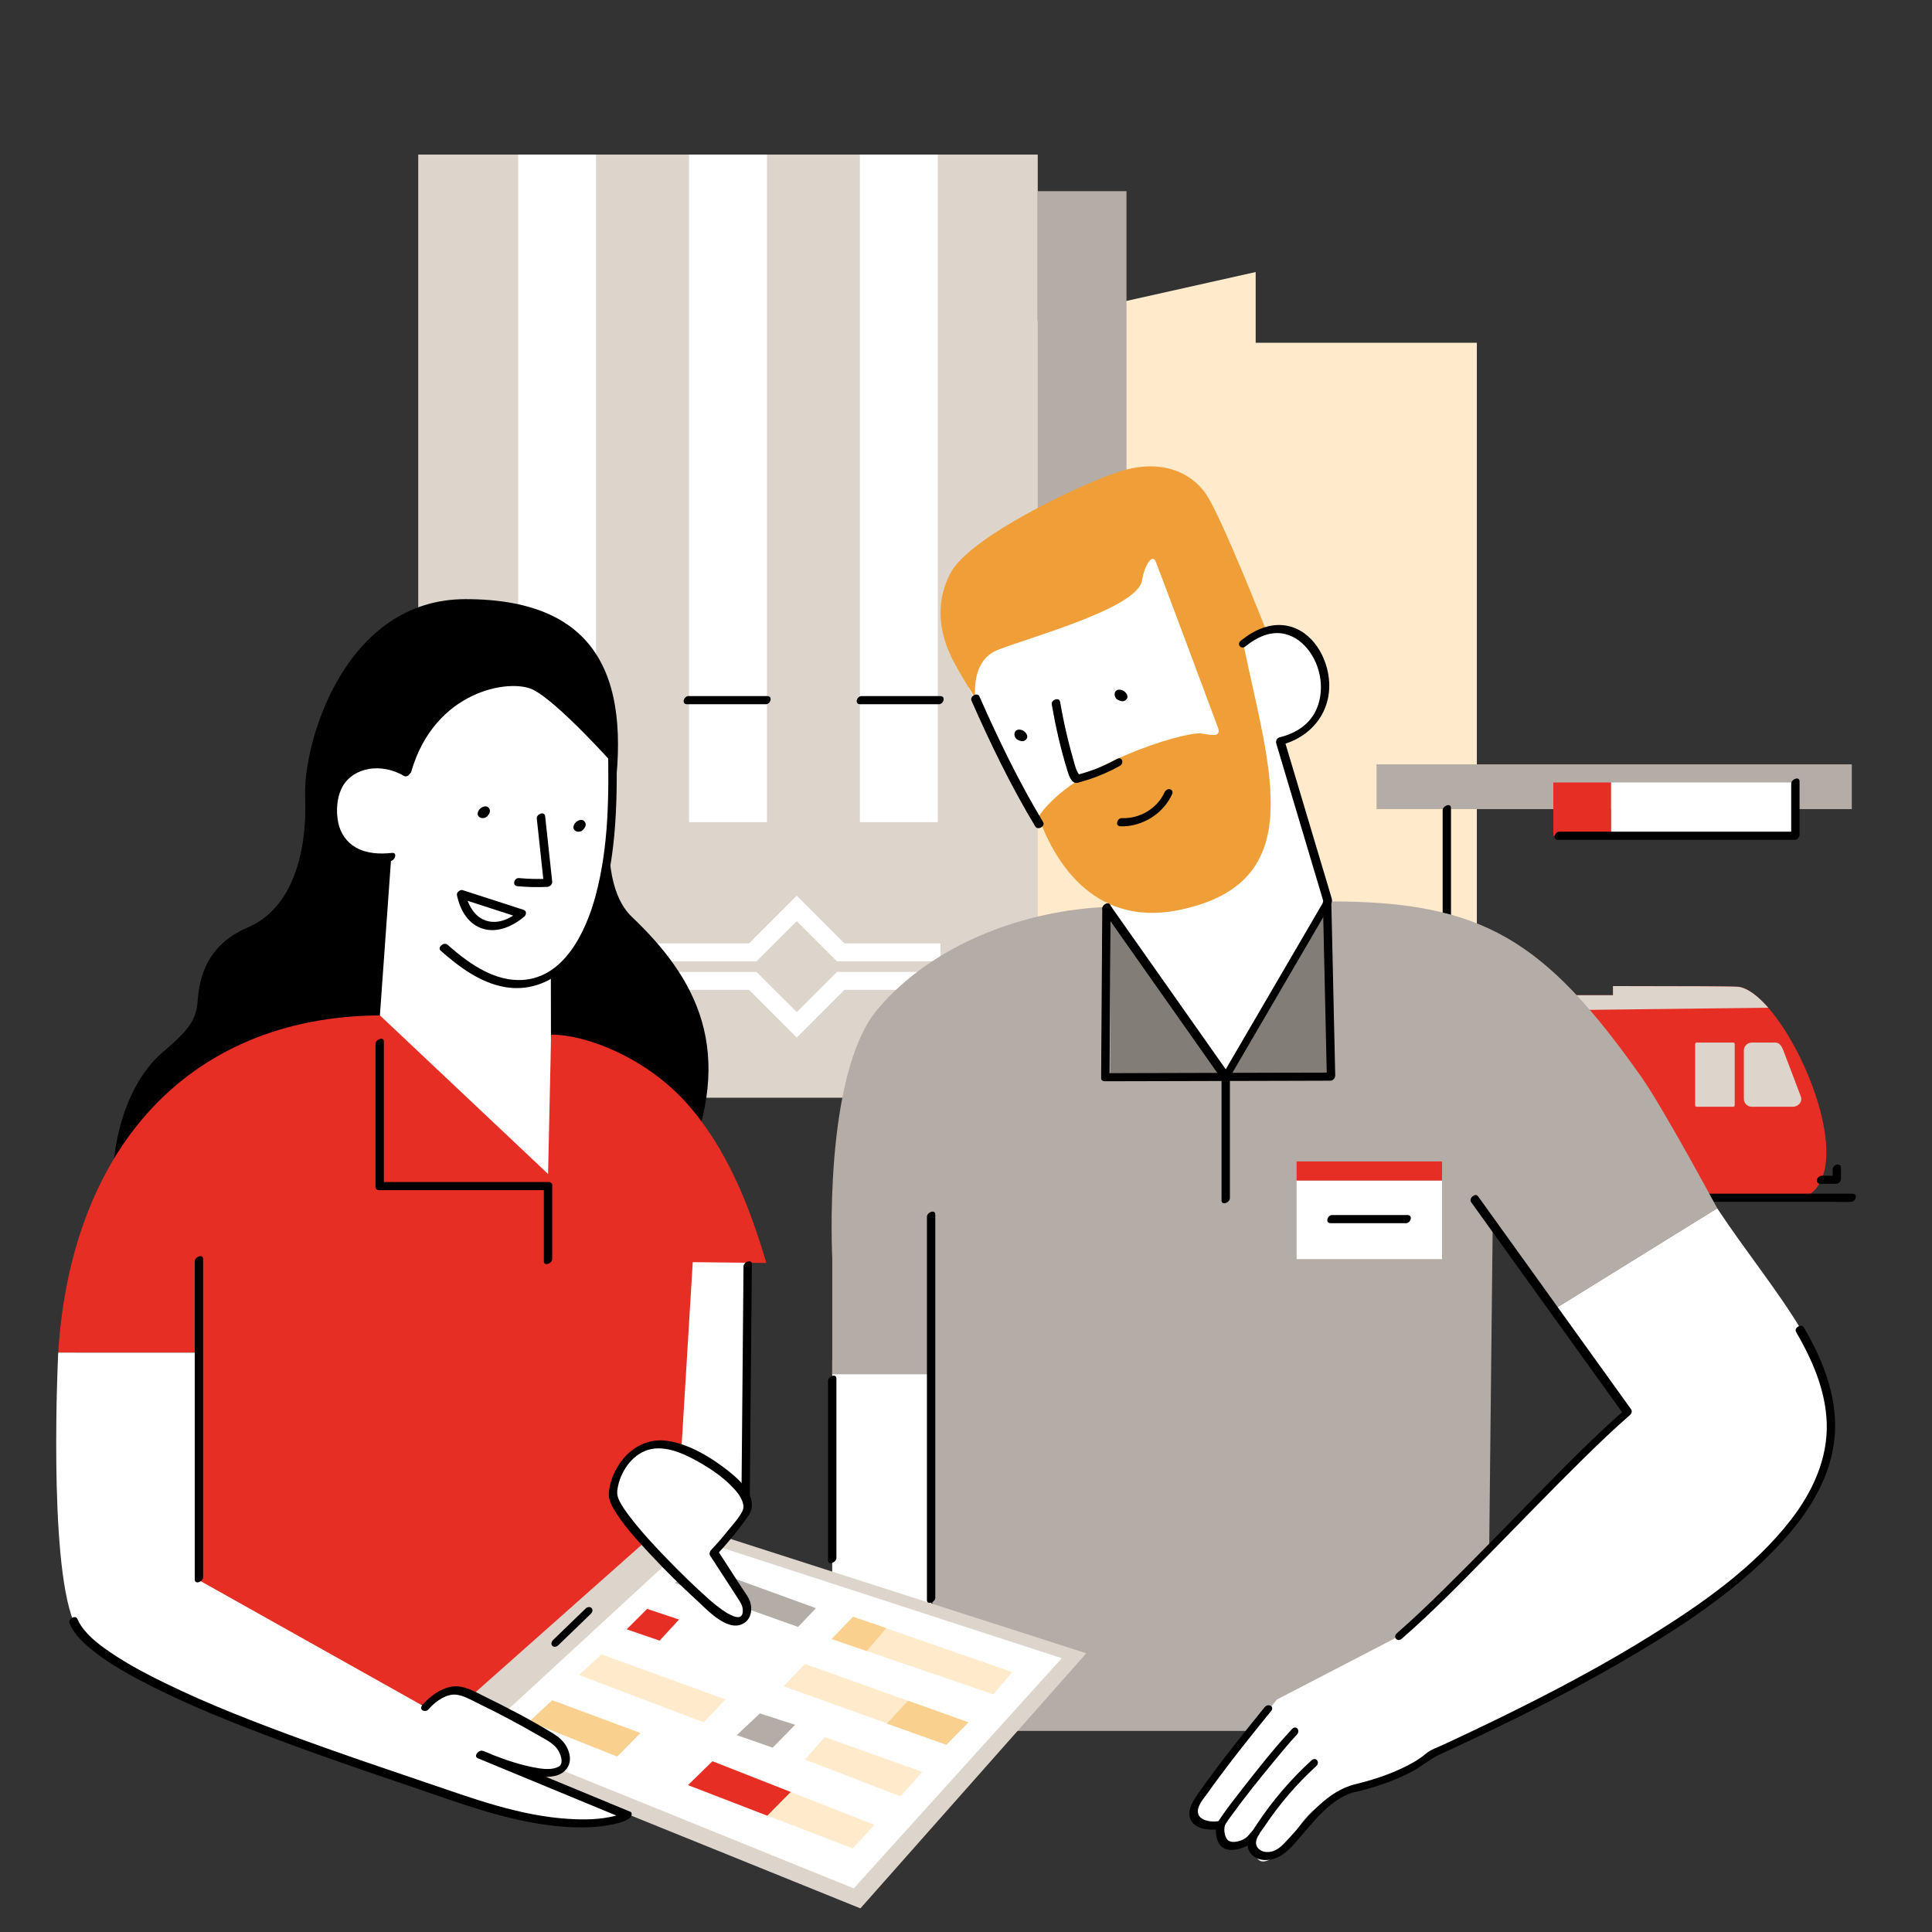
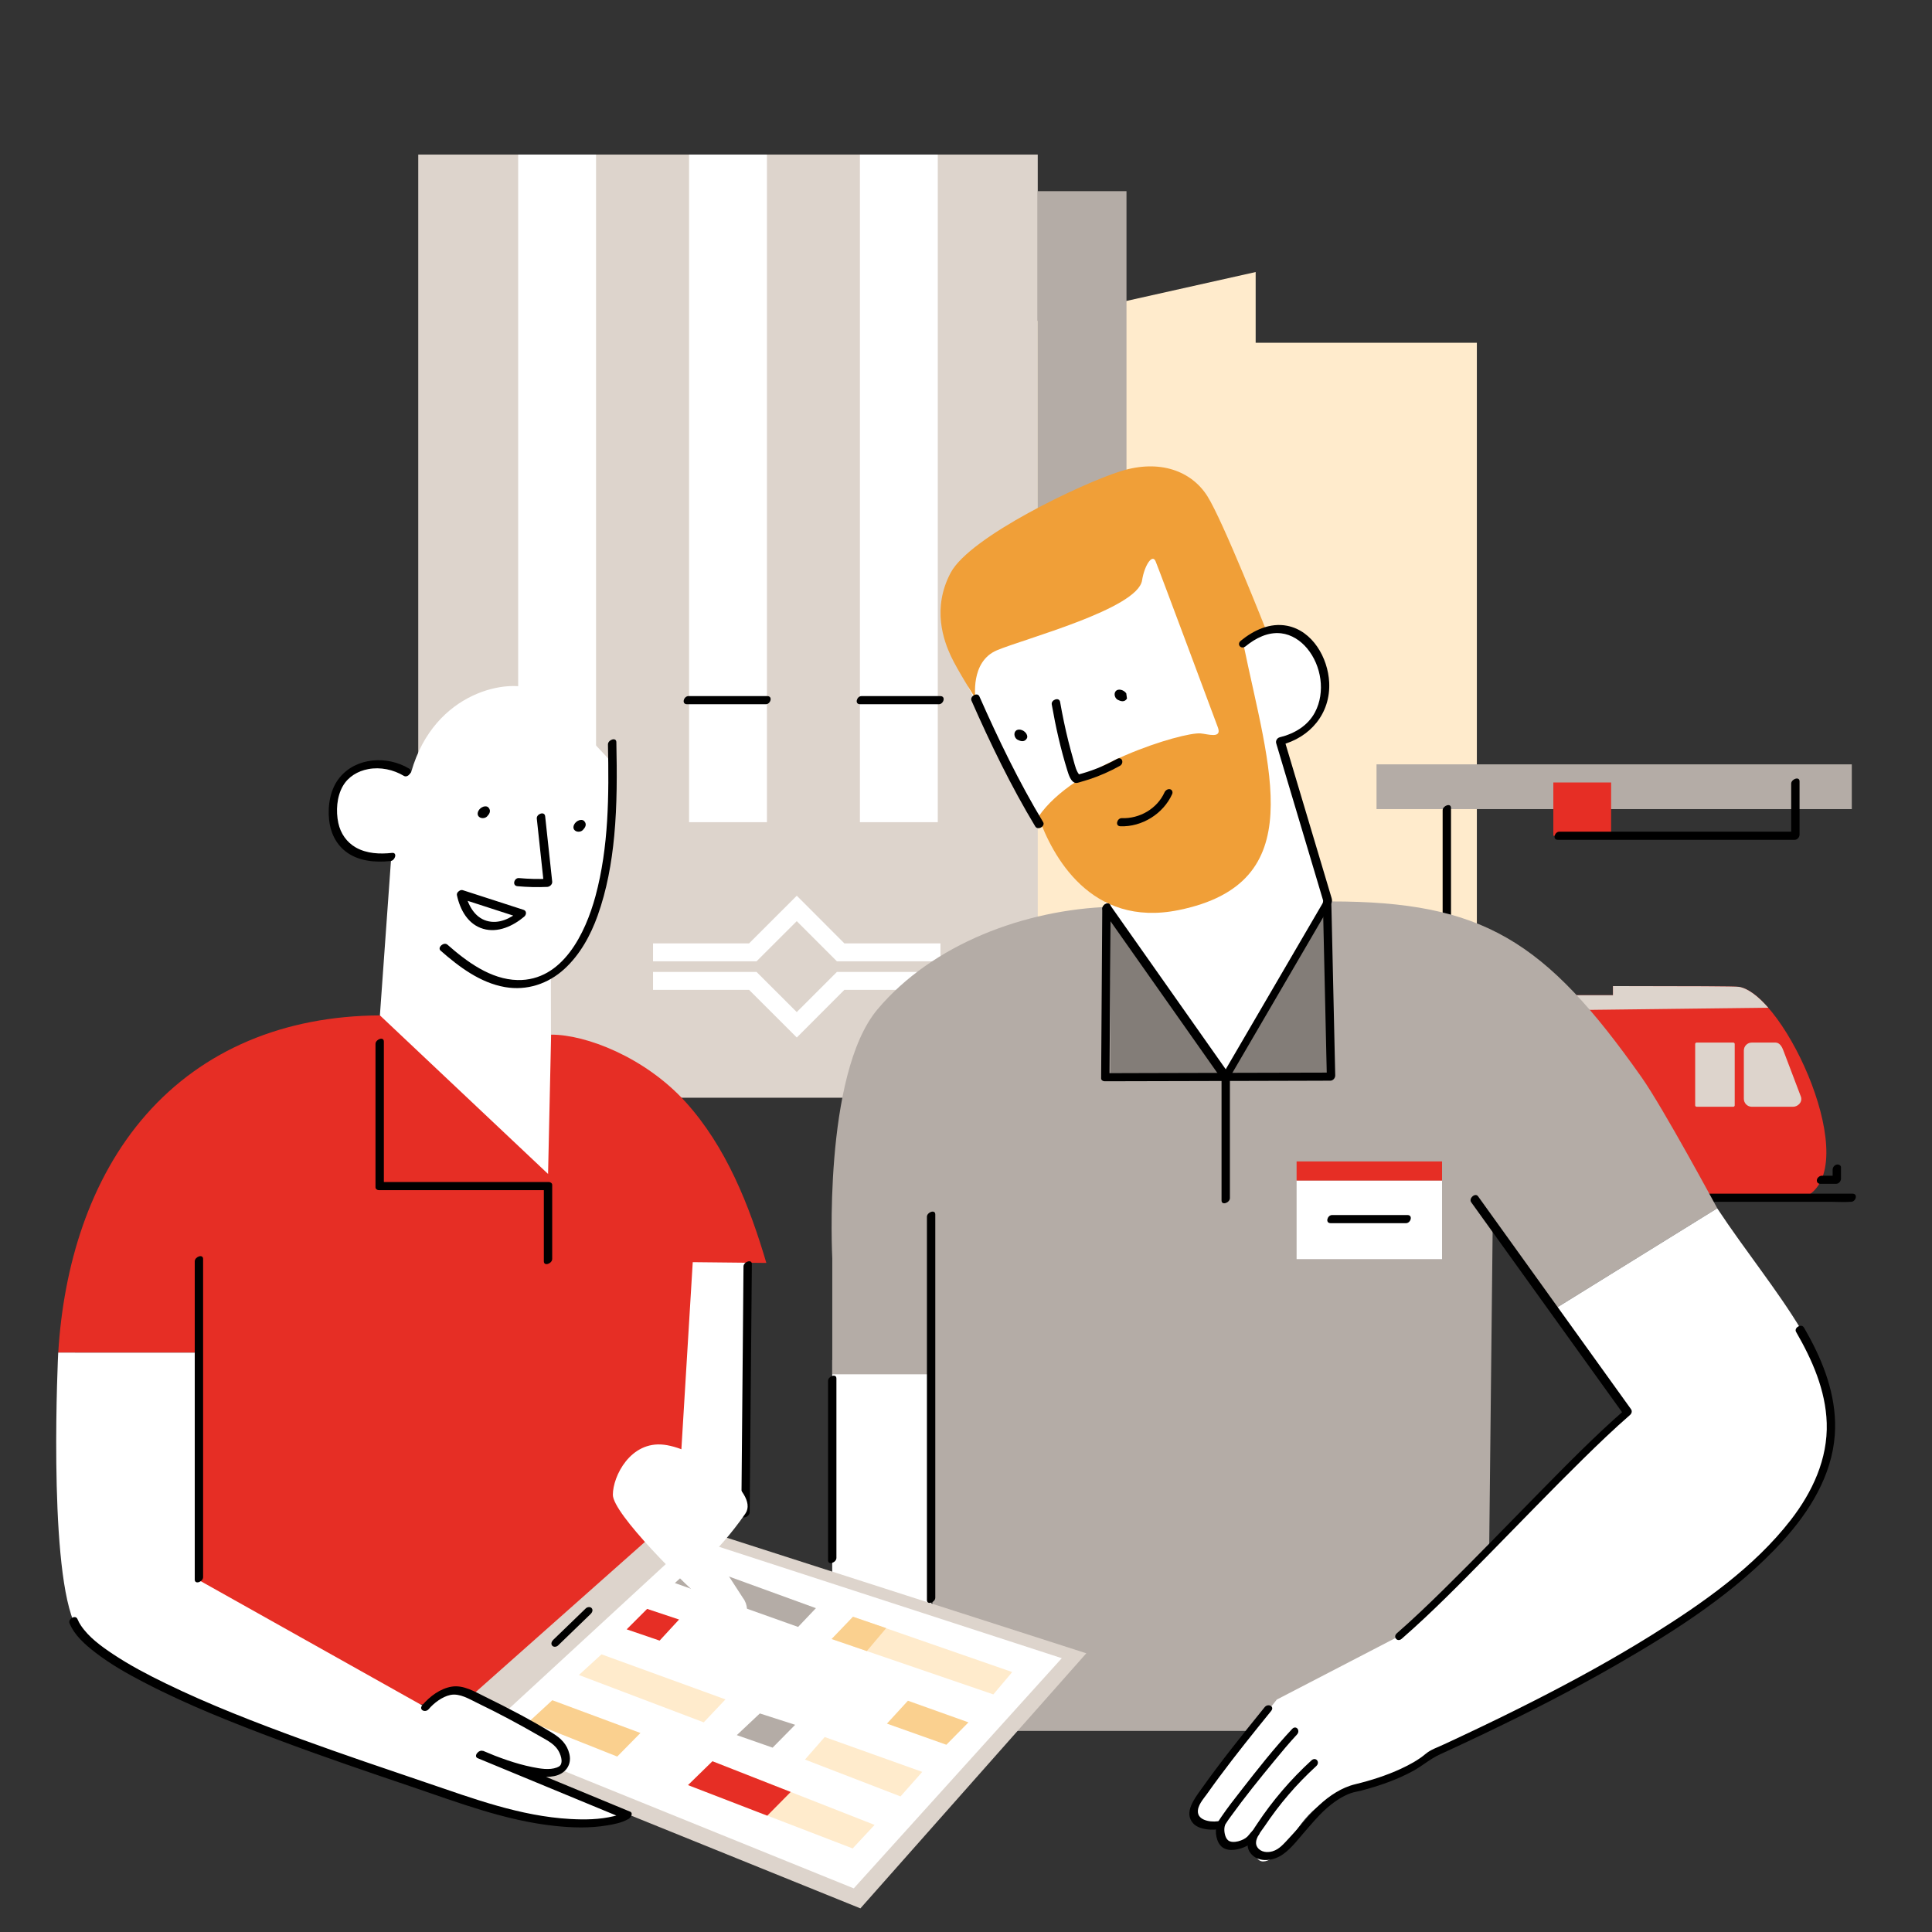
<svg xmlns="http://www.w3.org/2000/svg" version="1.1" x="0px" y="0px" viewBox="0 0 425.2 425.2" style="enable-background:new 0 0 425.2 425.2;" xml:space="preserve">
  <rect x="0" y="0" width="425.2" height="425.2" fill="#333333" stroke="none" />
  <style type="text/css">
	.st0{fill:#FFEBCC;}
	.st1{fill:#DDD4CC;}
	.st2{fill:#FFFFFF;}
	.st3{fill:#B4ACA6;}
	.st4{fill:#E62E25;}
	.st5{fill:#837D78;}
	.st6{fill:#F09F38;}
	.st7{fill:#FAD08F;}
</style>
  <g id="BKG_SZU">
    <g>
      <g>
        <polygon class="st0" points="227.67,215.75 325.03,215.75 325.03,75.44 276.35,75.44 276.35,59.87 227.67,70.76    " />
        <rect x="92.05" y="34.02" class="st1" width="136.34" height="207.57" />
        <g>
          <rect x="114.04" y="34.02" class="st2" width="17.14" height="146.93" />
          <rect x="151.65" y="34.02" class="st2" width="17.14" height="146.93" />
          <rect x="189.25" y="34.02" class="st2" width="17.14" height="146.93" />
        </g>
        <rect x="228.38" y="42.07" class="st3" width="19.54" height="90.82" />
      </g>
      <g>
        <g>
          <polygon class="st2" points="143.72,207.62 143.72,211.57 166.5,211.57 175.35,202.73 184.19,211.57 206.98,211.57       206.98,207.62 185.83,207.62 175.36,197.13 164.86,207.62 143.72,207.62     " />
          <polygon class="st2" points="143.72,217.85 143.72,213.9 166.5,213.9 175.35,222.74 184.19,213.9 206.98,213.9 206.98,217.85       185.83,217.85 175.36,228.34 164.86,217.85 143.72,217.85     " />
        </g>
      </g>
    </g>
    <path d="M151.2,154.99c5.07,0,10.14,0,15.2,0c0.72,0,1.43,0,2.15,0c1.05,0,1.58-1.79,0.32-1.79c-5.07,0-10.14,0-15.2,0   c-0.72,0-1.43,0-2.15,0C150.47,153.2,149.93,154.99,151.2,154.99L151.2,154.99z" />
    <path d="M189.28,154.99c5.07,0,10.14,0,15.2,0c0.72,0,1.43,0,2.15,0c1.05,0,1.58-1.79,0.32-1.79c-5.07,0-10.14,0-15.2,0   c-0.72,0-1.43,0-2.15,0C188.55,153.2,188.02,154.99,189.28,154.99L189.28,154.99z" />
  </g>
  <g id="BKG_Sbanh">
    <g>
      <g>
        <path class="st4" d="M382.69,217.19c-0.72-0.12-10.37-0.16-27.7-0.17v2.01h-26.63v-1.99c-57.58,0.08-14.63,0.39-14.63,0.39     l-0.34,46.18l83.87-0.17C410.37,257.23,392.91,218.85,382.69,217.19z" />
        <path class="st1" d="M382.69,217.19c-0.72-0.12-10.37-0.16-27.7-0.17v2.01h-26.63v-1.99c-57.58,0.08-14.63,0.39-14.63,0.39     l-0.04,5.25l75.47-0.9C386.91,219.21,384.67,217.51,382.69,217.19z" />
        <path class="st1" d="M381.78,243.26l0-13.49c0-0.18-0.14-0.32-0.32-0.32l-8.06,0c-0.17,0-0.32,0.14-0.32,0.32l0,13.49     c0,0.18,0.14,0.32,0.32,0.32l8.06,0C381.64,243.58,381.78,243.44,381.78,243.26z" />
        <path class="st1" d="M396.37,241.42l-3.88-10.22c-0.27-0.74-0.78-1.75-1.75-1.75l-5.2,0c-0.96,0-1.75,0.78-1.75,1.75l0,10.63     c0,0.96,0.78,1.75,1.75,1.75l9.08,0C395.59,243.58,396.72,242.67,396.37,241.42z" />
        <rect x="302.95" y="168.22" class="st3" width="104.6" height="9.85" />
        <rect x="341.86" y="172.21" class="st4" width="12.72" height="11.72" />
-         <rect x="354.58" y="172.21" class="st2" width="40.55" height="11.72" />
      </g>
    </g>
    <path d="M407.71,262.71c-3.46,0-6.93,0-10.39,0c-8.32,0-16.63,0-24.95,0c-10.11,0-20.21,0-30.32,0c-8.67,0-17.34,0-26.01,0   c-2.88,0-5.77,0-8.65,0c-1.35,0-2.75-0.1-4.1,0c-0.06,0-0.12,0-0.18,0c-1.05,0-1.58,1.79-0.32,1.79c3.46,0,6.93,0,10.39,0   c8.32,0,16.63,0,24.95,0c10.11,0,20.21,0,30.32,0c8.67,0,17.34,0,26.01,0c2.88,0,5.77,0,8.65,0c1.35,0,2.75,0.1,4.1,0   c0.06,0,0.12,0,0.18,0C408.44,264.5,408.97,262.71,407.71,262.71L407.71,262.71z" />
    <path d="M317.5,178.33c0,6.84,0,13.69,0,20.53c0,10.82,0,21.63,0,32.45c0,2.51,0,5.01,0,7.52c0,1.18,1.84,0.5,1.84-0.52   c0-6.84,0-13.69,0-20.53c0-10.82,0-21.63,0-32.45c0-2.51,0-5.01,0-7.52C319.34,176.63,317.5,177.32,317.5,178.33L317.5,178.33z" />
    <path d="M394.21,172.47c0,3.91,0,7.81,0,11.72c0.36-0.38,0.72-0.77,1.08-1.15c-5.86,0-11.72,0-17.58,0c-9.35,0-18.7,0-28.05,0   c-2.16,0-4.32,0-6.48,0c-1.05,0-1.58,1.79-0.32,1.79c5.86,0,11.72,0,17.58,0c9.35,0,18.7,0,28.05,0c2.16,0,4.32,0,6.48,0   c0.61,0,1.08-0.58,1.08-1.15c0-3.91,0-7.81,0-11.72C396.05,170.78,394.21,171.46,394.21,172.47L394.21,172.47z" />
    <path d="M400.61,260.54c1.01,0,2.02,0,3.04,0c0.15,0,0.29,0,0.44,0c0.61,0,1.08-0.58,1.08-1.15c0-0.82,0-1.65,0-2.47   c0-0.49-0.59-0.73-1-0.6c-0.5,0.16-0.84,0.59-0.84,1.12c0,0.82,0,1.65,0,2.47c0.36-0.38,0.72-0.77,1.08-1.15c-1.01,0-2.02,0-3.04,0   c-0.15,0-0.29,0-0.44,0c-0.48,0-1.01,0.44-1.07,0.93C399.8,260.17,400.11,260.54,400.61,260.54L400.61,260.54z" />
  </g>
  <g id="Fächen">
    <g>
      <g>
        <g>
          <path class="st2" d="M273.62,141.61c15.52-12.84,27.17,16.91,8.14,21.5l10.54,35.29l-22.53,38.62l-26.25-37.26l-4.24-15.46      l-10.56-2.87l-15.66-30.3l8.65-21.01l24.45-9.83l11.24-1.72L273.62,141.61z" />
        </g>
        <rect x="183.16" y="299.32" class="st2" width="21.76" height="60.75" />
        <polygon class="st5" points="244.38,200.99 244.38,237.08 269.76,237.01 292.95,236.95 292.14,200.99 290.77,200.99      269.76,237.01    " />
        <path class="st3" d="M361.27,237.07c-21.22-30.1-34.89-38.68-68.32-38.68c-0.12,12.16,0.12,26.4,0,38.56     c-15.75,0.12-32.81,0.01-48.56,0.13v-37.51c-18.79,0.6-39.16,8.17-51.26,22.56c-12.1,14.39-9.96,54.8-9.96,54.8v25.53h21.76     l0.48,78.48h121.9l1.21-111.49l13.46,18.74l35.96-22.27C377.93,265.93,366.07,243.88,361.27,237.07z" />
        <path class="st6" d="M228.55,179.74c2.97,8.42,11.4,24.53,30.87,20.55c29.19-5.95,19.89-30.95,14.2-58.69l5.2-2.48     c0,0-9.66-24.52-13.12-29.96c-3.47-5.45-10.4-8.17-19.07-5.45c-8.67,2.72-33.18,14.43-37.39,22.32c-4.21,7.89-1.49,15.07,0,18.29     c1.49,3.22,5.45,9.41,5.45,9.41s-1.24-8.1,4.71-10.61c5.94-2.51,30.98-9.12,31.95-15.39c0.5-3.22,2.23-5.94,2.97-4.21     c0.74,1.73,13.74,36.64,13.74,36.64c0.87,2.48-2.26,1.38-3.84,1.25C260.22,161.09,236.22,168.35,228.55,179.74z" />
        <path class="st2" d="M316.12,385.56c0,0-2.1,3.09-21.53,9.55c-7.3,2.43-10.58,10.29-11.38,11.09c-0.79,0.79-4.6,4.85-6.34,2.99     c-1.75-1.86-2-4.21-2-4.21s-4.16,3.51-5.77,0.13c-1.61-3.38-2.08-4.08-4.87-4.54c-2.79-0.46-1.49-3.06-0.12-5     c1.37-1.94,16.89-21.52,16.89-21.52l26.97-13.99l50.24-49.26l-16.24-22.6l35.96-22.27C402.89,303.65,440.91,328.78,316.12,385.56     z" />
      </g>
      <g>
        <rect x="285.36" y="259.82" class="st2" width="32.01" height="17.29" />
        <rect x="285.36" y="255.61" class="st4" width="32.01" height="4.2" />
      </g>
    </g>
    <rect x="143.51" y="267.91" class="st2" width="20.55" height="61.68" />
-     <path d="M139.04,201.76c-5.17-4.92-5.67-15.38-4.37-23.23c4.64-28.02-1.96-46.67-32.23-46.67c-26.58,0-35.78,31.58-35.28,43.51   c0.5,11.93-2.69,24.53-12.6,28.73c-9.91,4.2-10.75,12.43-11.09,16.46c-0.34,4.03-2.02,6.22-7.56,10.92   c-13.32,11.3-15.62,41.33-1.85,57.79l51.12,1.01l-1.59-63.74l2.86-38.02c-0.91,0.26-1.86,0.41-2.86,0.41   c-5.74,0-10.38-4.65-10.38-10.38s4.65-10.38,10.38-10.38c2.17,0,5.08,0.81,6.75,1.95c0.06-0.19,0.08-0.04,0.14-0.23   c6.29-19.76,22.17-17.34,26.79-15.58c4.44,1.68,17.53,13.69,17.53,13.69l-7.55,26.37l-11,26.21l4.34,24.58l3,34.05   c0,0,15.93,3.86,27.19-22.01C162.05,231.31,153.32,215.35,139.04,201.76z" />
    <g>
      <g>
        <path class="st2" d="M83.61,223.46c2.8,8.56,8.99,19.51,15.39,25.85c3.56,3.52,19.26,18.35,24.14,17.24     c3.81-0.87-1.82-27.26-1.87-31.16l-0.04-20.91l0,0.04c4.78-2.97,8-8.68,9.81-14.23c3.84-11.74,4.03-19.95,3.77-32.3     c0,0-12-13.43-17.48-16.19c-5.01-2.52-21.68,0.07-26.83,18.09c-0.09,0.31-0.46,0.4-0.46,0.4c-5.69-3.5-15.47-2.32-16.61,6.2     s3.97,13.12,12.67,12.13L83.61,223.46z" />
      </g>
    </g>
    <path class="st4" d="M168.66,277.95c-3.75-12.72-8.9-25.65-17.81-35.46s-21.95-14.83-29.56-14.78l-0.67,30.66l-37-34.9   c-21.09,0.11-38.89,7.56-51.43,21.8s-18.23,33.48-19.37,52.42h30.85v77.41h102.88l5.91-97.32L168.66,277.95z" />
    <g>
      <polygon class="st1" points="94.36,381.56 189.36,420 239.08,363.86 147.49,334.42   " />
      <polygon class="st2" points="152.64,338.6 233.68,364.94 187.9,415.6 105.38,382.17   " />
      <polygon class="st7" points="116.46,378.88 135.84,386.59 140.95,381.4 121.55,374.19   " />
      <polygon class="st0" points="127.41,368.64 132.38,364.09 159.66,374.01 154.88,379.06   " />
      <polygon class="st3" points="148.53,348.4 153.04,344.28 179.57,353.93 175.65,358.06   " />
      <polygon class="st4" points="137.92,358.59 142.42,354.09 149.45,356.43 145.17,361.07   " />
      <polygon class="st0" points="151.42,392.87 187.66,406.81 192.48,401.63 156.8,387.62   " />
      <polygon class="st4" points="151.42,392.87 168.86,399.6 174.02,394.38 156.8,387.62   " />
      <polygon class="st3" points="162.16,381.87 170.04,384.63 175,379.6 167.23,377.1   " />
      <polygon class="st0" points="177.16,387.25 181.5,382.29 202.97,389.96 198.19,395.36   " />
-       <polygon class="st0" points="172.45,371.11 208.28,383.99 213.14,379.06 177.16,366.21   " />
      <polygon class="st0" points="183.03,360.72 218.62,372.91 222.77,367.99 187.73,355.82   " />
      <polygon class="st7" points="195.2,379.34 208.28,383.99 213.14,379.06 199.82,374.3   " />
      <polygon class="st7" points="183.03,360.72 190.78,363.37 195.04,358.32 187.73,355.82   " />
    </g>
    <g>
      <path class="st2" d="M43.64,297.7v49.99l49.99,28.04c0,0,4.1-4.91,8.21-3.41c4.1,1.49,17.91,8.95,20.52,10.82    c2.61,1.87,4.12,10.48-11.33,5.04l27.04,11.36c0,0-9.75,6.04-38.45-4.19c-17.47-6.23-77.84-24.73-83.44-38.53    s-3.37-59.13-3.37-59.13L43.64,297.7z" />
    </g>
    <path d="M225.82,161.38c-0.62-0.86-1.85-1.07-2.33-0.47s-0.16,1.58,0.47,1.9s1.48,0.6,2.02-0.28   C226.29,162.02,225.82,161.38,225.82,161.38z" />
-     <path d="M247.87,152.59c-0.62-0.86-1.85-1.07-2.33-0.47s-0.16,1.58,0.47,1.9s1.48,0.6,2.02-0.28   C248.34,153.23,247.87,152.59,247.87,152.59z" />
+     <path d="M247.87,152.59c-0.62-0.86-1.85-1.07-2.33-0.47s-0.16,1.58,0.47,1.9s1.48,0.6,2.02-0.28   z" />
    <path d="M106.37,177.54c-0.98,0.34-1.53,1.43-1.1,2.05c0.42,0.61,1.43,0.6,1.92,0.1c0.48-0.5,0.99-1.22,0.31-1.97   C107.11,177.28,106.37,177.54,106.37,177.54z" />
    <path d="M127.45,180.53c-0.98,0.34-1.53,1.43-1.1,2.05c0.42,0.61,1.43,0.6,1.92,0.1c0.48-0.5,0.99-1.22,0.31-1.97   C128.18,180.27,127.45,180.53,127.45,180.53z" />
  </g>
  <g id="Kontur">
    <path d="M242.59,200c-0.07,10.92-0.15,21.83-0.22,32.75c-0.01,1.53-0.02,3.05-0.03,4.58c0,0.4,0.41,0.64,0.76,0.64   c5.58-0.01,11.17-0.03,16.75-0.04c8.91-0.02,17.83-0.05,26.74-0.07c2.06-0.01,4.13-0.01,6.19-0.02c0.6,0,1.09-0.58,1.08-1.15   c-0.25-11.26-0.51-22.52-0.76-33.79c-0.04-1.59-0.07-3.18-0.11-4.77c-0.03-1.18-1.86-0.5-1.84,0.52   c0.25,11.26,0.51,22.52,0.76,33.79c0.04,1.59,0.07,3.18,0.11,4.77c0.36-0.38,0.72-0.77,1.08-1.15c-5.58,0.01-11.17,0.03-16.75,0.04   c-8.91,0.02-17.83,0.05-26.74,0.07c-2.06,0.01-4.13,0.01-6.19,0.02c0.25,0.21,0.51,0.43,0.76,0.64   c0.07-10.92,0.15-21.83,0.22-32.75c0.01-1.53,0.02-3.05,0.03-4.58C244.43,198.31,242.59,198.99,242.59,200L242.59,200z" />
    <path d="M231.47,155.02c0.86,4.93,1.97,9.86,3.46,14.64c0.25,0.8,0.67,2.14,1.49,2.56c0.46,0.24,1.09-0.04,1.55-0.17   c0.59-0.16,1.18-0.34,1.76-0.53c2.33-0.77,4.58-1.77,6.72-2.96c1.03-0.57,0.52-2.16-0.62-1.53c-2.81,1.56-5.78,2.75-8.9,3.53   c0.28,0.07,0.56,0.14,0.83,0.2c-0.92-0.92-1.17-2.3-1.52-3.51c-0.39-1.37-0.76-2.74-1.11-4.12c-0.71-2.86-1.31-5.74-1.82-8.64   C233.11,153.33,231.3,154.01,231.47,155.02L231.47,155.02z" />
    <path d="M246.58,181.85c4.75,0.18,9.44-2.75,11.39-7.08c0.19-0.42,0.02-0.96-0.46-1.07c-0.5-0.12-1.02,0.24-1.22,0.68   c-1.62,3.6-5.49,5.83-9.39,5.68C245.85,180.02,245.32,181.8,246.58,181.85L246.58,181.85z" />
    <path d="M242.75,200.4c2.96,4.2,5.92,8.41,8.88,12.61c4.7,6.67,9.4,13.34,14.09,20.01c1.09,1.55,2.18,3.1,3.27,4.65   c0.34,0.49,1.22,0.18,1.47-0.24c6.05-10.37,12.1-20.74,18.15-31.11c1.23-2.11,2.46-4.23,3.7-6.34c0.22-0.38,0.47-0.75,0.67-1.14   c0.29-0.56,0.17-0.9,0.01-1.44c-1.76-5.9-3.53-11.81-5.29-17.71c-1.7-5.68-3.39-11.36-5.09-17.04c-0.26,0.44-0.53,0.89-0.79,1.33   c6.53-1.63,11.05-6.96,10.71-13.81c-0.27-5.36-3.62-11.35-9.26-12.45c-3.76-0.73-7.34,0.97-10.2,3.3c-0.98,0.8,0.09,2.01,1.06,1.22   c2.19-1.79,4.92-3.2,7.83-2.86c2.29,0.27,4.28,1.59,5.73,3.34c3.13,3.77,4.04,9.61,1.73,14.01c-1.58,3.01-4.55,4.74-7.76,5.53   c-0.58,0.14-0.96,0.76-0.79,1.33c3.07,10.28,6.14,20.57,9.21,30.85c0.44,1.48,0.88,2.96,1.32,4.43c0.05-0.3,0.1-0.59,0.16-0.89   c-2.54,4.35-5.08,8.71-7.62,13.06c-4.05,6.93-8.09,13.87-12.14,20.8c-0.93,1.59-1.85,3.17-2.78,4.76c0.49-0.08,0.98-0.16,1.47-0.24   c-2.96-4.2-5.92-8.41-8.88-12.61c-4.7-6.67-9.4-13.34-14.09-20.01c-1.09-1.55-2.18-3.1-3.27-4.65   C243.65,198.23,242.14,199.53,242.75,200.4L242.75,200.4z" />
    <path d="M213.81,154.21c4.16,9.44,8.7,18.83,14.03,27.67c0.58,0.96,2.27-0.06,1.74-0.94c-5.33-8.84-9.86-18.23-14.03-27.67   C215.09,152.24,213.39,153.26,213.81,154.21L213.81,154.21z" />
    <path d="M268.84,237.27c0,7.84,0,15.69,0,23.53c0,1.13,0,2.27,0,3.4c0,1.18,1.84,0.5,1.84-0.52c0-7.84,0-15.69,0-23.53   c0-1.13,0-2.27,0-3.4C270.68,235.57,268.84,236.25,268.84,237.27L268.84,237.27z" />
    <path d="M204,267.79c0,9.52,0,19.03,0,28.55c0,15.15,0,30.3,0,45.45c0,3.45,0,6.91,0,10.36c0,1.18,1.84,0.5,1.84-0.52   c0-9.52,0-19.03,0-28.55c0-15.15,0-30.3,0-45.45c0-3.45,0-6.91,0-10.36C205.84,266.1,204,266.78,204,267.79L204,267.79z" />
    <path d="M182.24,303.9c0,11.54,0,23.08,0,34.62c0,1.62,0,3.25,0,4.87c0,1.18,1.84,0.5,1.84-0.52c0-11.54,0-23.08,0-34.62   c0-1.62,0-3.25,0-4.87C184.08,302.21,182.24,302.89,182.24,303.9L182.24,303.9z" />
    <path d="M278.33,375.72c-4.78,5.92-9.57,11.84-13.97,18.06c-1.41,1.99-3.95,5.18-1.73,7.55c1.31,1.41,4.45,1.62,6.18,1.08   c1.04-0.33,1.09-2.11-0.16-1.72c-1.49,0.47-4.76,0.19-5-1.76c-0.19-1.52,1.18-2.98,2-4.13c0.88-1.24,1.77-2.48,2.68-3.7   c3.68-4.96,7.55-9.76,11.43-14.55C280.58,375.53,279.07,374.81,278.33,375.72L278.33,375.72z" />
    <path d="M284.37,380.52c-3.98,4.25-7.6,8.87-11.18,13.46c-1.51,1.93-3.03,3.87-4.41,5.9c-0.36,0.53-0.74,1.06-0.95,1.66   c-0.53,1.52-0.17,3.98,1.18,5c1.47,1.11,3.9,0.49,5.4-0.28c0.6-0.31,1.11-0.72,1.54-1.22c0.24-0.28,0.46-0.73,0.77-0.94   c0.97-0.63,0.47-2.24-0.62-1.53c-0.68,0.44-1.02,1.07-1.57,1.63c-0.84,0.86-3.2,1.64-4.22,0.84c-0.76-0.6-0.98-2.16-0.79-3.03   c0.09-0.41,0.11-0.4,0.23-0.6c0.35-0.59,0.76-1.14,1.16-1.69c3.02-4.19,6.28-8.22,9.56-12.2c1.62-1.96,3.24-3.93,4.97-5.78   C286.27,380.84,285.23,379.59,284.37,380.52L284.37,380.52z" />
    <path d="M288.63,387.43c-4.54,4.16-8.58,8.86-11.97,13.99c-1.21,1.83-3.09,4.3-1.43,6.44c1.53,1.96,4.31,1.79,6.32,0.73   c2.24-1.19,4.01-3.66,5.66-5.54c1.44-1.64,2.83-3.33,4.45-4.8c1.62-1.47,3.64-2.94,5.73-3.64c0.71-0.24,1.49-0.34,2.21-0.53   c3.91-1.03,7.81-2.37,11.37-4.31c2.06-1.12,3.79-2.68,5.92-3.65c3.05-1.4,6.1-2.82,9.13-4.27c10.21-4.87,20.3-10.01,30.1-15.67   c12.98-7.49,26.09-15.89,36.25-27.06c5.87-6.45,10.78-14.35,11.43-23.24c0.55-7.48-1.9-14.67-5.38-21.19   c-0.45-0.85-0.92-1.68-1.4-2.51c-0.57-0.98-2.25,0.05-1.74,0.94c3.55,6.13,6.52,12.86,6.75,20.05c0.26,7.91-3.15,15.21-7.92,21.36   c-8.1,10.44-19.41,18.33-30.51,25.26c-8.38,5.23-17.06,9.98-25.86,14.46c-5.28,2.69-10.61,5.28-15.98,7.8   c-1.39,0.65-2.77,1.3-4.16,1.94c-1.29,0.6-2.72,1.07-3.82,1.99c-1.64,1.38-3.55,2.41-5.49,3.31c-3.2,1.48-6.61,2.56-10.03,3.39   c-2.96,0.71-5.68,2.52-7.89,4.57c-1.53,1.42-2.87,3.02-4.24,4.59c-0.83,0.95-1.66,1.88-2.52,2.8c-1.03,1.09-2.03,2.34-3.52,2.79   c-1.16,0.35-2.6,0.23-3.35-0.86c-1.03-1.49,0.78-3.45,1.59-4.66c1.61-2.4,3.35-4.71,5.23-6.9c1.91-2.24,3.97-4.34,6.13-6.33   C290.62,387.8,289.56,386.57,288.63,387.43L288.63,387.43z" />
    <path d="M323.79,264.6c8.44,11.75,16.88,23.49,25.32,35.24c2.78,3.87,5.56,7.74,8.35,11.62c0.07-0.42,0.15-0.84,0.22-1.27   c-6.68,5.82-12.89,12.17-19.1,18.48c-6.93,7.05-13.79,14.19-20.84,21.12c-3.36,3.3-6.76,6.57-10.31,9.66   c-0.95,0.82,0.11,2.05,1.06,1.22c6.68-5.82,12.89-12.17,19.1-18.48c6.93-7.05,13.79-14.19,20.84-21.12   c3.36-3.3,6.76-6.57,10.31-9.66c0.37-0.32,0.52-0.85,0.22-1.27c-8.44-11.75-16.88-23.49-25.32-35.24   c-2.78-3.87-5.56-7.74-8.35-11.62C324.68,262.43,323.17,263.73,323.79,264.6L323.79,264.6z" />
    <path d="M292.85,269.2c4.84,0,9.69,0,14.53,0c0.69,0,1.37,0,2.06,0c1.05,0,1.58-1.79,0.32-1.79c-4.84,0-9.69,0-14.53,0   c-0.69,0-1.37,0-2.06,0C292.12,267.41,291.59,269.2,292.85,269.2L292.85,269.2z" />
    <path d="M122.82,362.14c2.1-2.03,4.19-4.05,6.29-6.08c0.3-0.29,0.59-0.57,0.89-0.86c0.33-0.32,0.57-0.87,0.22-1.27   c-0.32-0.37-0.96-0.27-1.29,0.04c-2.1,2.03-4.19,4.05-6.29,6.08c-0.3,0.29-0.59,0.57-0.89,0.86c-0.33,0.32-0.57,0.87-0.22,1.27   C121.86,362.56,122.49,362.46,122.82,362.14L122.82,362.14z" />
    <path d="M133.8,163.85c0.23,11.16,0.19,22.5-2.74,33.36c-2.21,8.16-7.24,18.7-17.16,18.48c-5.91-0.13-11.17-4.04-15.42-7.78   c-0.8-0.7-2.3,0.62-1.51,1.31c4.05,3.56,8.72,7.08,14.17,8.02c4.83,0.84,9.53-0.72,13.11-4.02c3.42-3.15,5.74-7.39,7.29-11.73   c2.01-5.63,3.08-11.58,3.64-17.52c0.65-6.86,0.61-13.76,0.47-20.64C135.62,162.15,133.78,162.83,133.8,163.85L133.8,163.85z" />
    <path d="M118.14,180.16c0.52,4.8,1.03,9.59,1.55,14.39c0.36-0.38,0.72-0.77,1.08-1.15c-2.19,0.1-4.38,0.05-6.56-0.15   c-1.05-0.09-1.57,1.68-0.32,1.79c2.18,0.2,4.37,0.25,6.56,0.15c0.56-0.03,1.14-0.56,1.08-1.15c-0.52-4.8-1.03-9.59-1.55-14.39   C119.85,178.45,118.03,179.14,118.14,180.16L118.14,180.16z" />
    <path d="M100.57,197.05c0.7,3.21,2.42,6.39,5.78,7.37c3.24,0.95,6.59-0.63,9.03-2.69c0.5-0.43,0.56-1.26-0.15-1.49   c-3.89-1.26-7.79-2.52-11.68-3.78c-0.56-0.18-1.12-0.36-1.68-0.54c-0.98-0.32-1.91,1.38-0.77,1.75c3.89,1.26,7.79,2.52,11.68,3.78   c0.56,0.18,1.12,0.36,1.68,0.54c-0.05-0.5-0.1-0.99-0.15-1.49c-1.97,1.67-4.59,2.93-7.2,2.16c-2.71-0.79-4.14-3.56-4.7-6.14   C102.15,195.37,100.35,196.05,100.57,197.05z" />
    <path d="M90.05,169.16c-4.78-2.88-11.64-2.53-15.31,1.98c-2.06,2.52-2.63,6.05-2.32,9.22c0.27,2.75,1.44,5.31,3.64,7.03   c2.76,2.15,6.52,2.47,9.89,2.11c1.03-0.11,1.56-1.93,0.32-1.79c-2.67,0.29-5.52,0.17-7.92-1.17c-2.05-1.15-3.4-3.12-3.89-5.4   c-0.56-2.62-0.36-5.79,1-8.15c1.19-2.06,3.3-3.31,5.61-3.73c2.67-0.49,5.5,0.11,7.82,1.5C89.76,171.28,91.01,169.74,90.05,169.16   L90.05,169.16z" />
    <path d="M82.64,229.75c0,9.2,0,18.41,0,27.61c0,1.31,0,2.63,0,3.94c0,0.4,0.41,0.64,0.76,0.64c10.82,0,21.65,0,32.47,0   c1.53,0,3.05,0,4.58,0c-0.25-0.21-0.51-0.43-0.76-0.64c0,5.43,0,10.86,0,16.29c0,1.18,1.84,0.5,1.84-0.52c0-5.43,0-10.86,0-16.29   c0-0.4-0.41-0.64-0.76-0.64c-10.82,0-21.65,0-32.47,0c-1.53,0-3.05,0-4.58,0c0.25,0.21,0.51,0.43,0.76,0.64c0-9.2,0-18.41,0-27.61   c0-1.31,0-2.63,0-3.94C84.48,228.05,82.64,228.73,82.64,229.75L82.64,229.75z" />
    <path d="M42.86,277.6c0,7.91,0,15.81,0,23.72c0,12.55,0,25.1,0,37.65c0,2.89,0,5.77,0,8.66c0,1.18,1.84,0.5,1.84-0.52   c0-7.91,0-15.81,0-23.72c0-12.55,0-25.1,0-37.65c0-2.89,0-5.77,0-8.66C44.7,275.9,42.86,276.59,42.86,277.6L42.86,277.6z" />
    <path d="M94.35,376.15c1.09-1.29,2.96-2.75,4.78-3.12c2.04-0.42,4.16,0.91,5.93,1.77c4.61,2.22,9.14,4.64,13.57,7.2   c1.96,1.13,3.66,1.88,4.53,3.82c0.31,0.69,0.5,1.42,0.41,2.03c-0.09,0.61-0.35,0.9-1.02,1.15c-1.65,0.62-3.71,0.24-5.37-0.09   c-3.74-0.74-7.36-2.11-10.87-3.55c-0.94-0.39-2.19,1.17-1.17,1.59c9.44,3.91,18.89,7.81,28.33,11.72c1.34,0.55,2.68,1.11,4.02,1.66   c0.09-0.52,0.18-1.04,0.27-1.56c-0.21,0.13-0.44,0.23-0.67,0.32c0.09-0.04,0,0-0.2,0.08c-0.17,0.06-0.34,0.12-0.51,0.18   c-0.44,0.14-0.89,0.27-1.34,0.37c-3.09,0.74-6.35,0.79-9.51,0.61c-11.04-0.61-21.42-4.51-31.79-8.03   c-9.13-3.1-18.26-6.18-27.31-9.48c-10.16-3.71-20.28-7.62-30.01-12.35c-3.97-1.93-7.89-3.99-11.57-6.44   c-2.58-1.72-5.28-3.67-7.04-6.28c-0.3-0.45-0.56-0.92-0.76-1.42c-0.43-1.04-2.14-0.02-1.74,0.94c1.1,2.66,3.43,4.68,5.65,6.4   c3.32,2.57,7.01,4.66,10.73,6.59c9.55,4.97,19.62,8.94,29.69,12.71c9.61,3.6,19.32,6.91,29.04,10.2   c10.39,3.52,20.7,7.51,31.69,8.68c3.83,0.41,7.73,0.52,11.54-0.12c1.51-0.25,3.22-0.58,4.57-1.36c0.06-0.03,0.12-0.06,0.18-0.1   c0.42-0.26,1.02-1.25,0.27-1.56c-9.44-3.91-18.89-7.81-28.33-11.72c-1.34-0.55-2.68-1.11-4.02-1.66c-0.39,0.53-0.78,1.06-1.17,1.59   c3.49,1.43,7.05,2.8,10.75,3.6c1.96,0.43,4.08,0.76,6.08,0.37c2.39-0.48,3.9-2.4,3.34-4.83c-0.5-2.19-1.91-3.53-3.75-4.65   c-4.75-2.9-9.73-5.5-14.73-7.95c-2.26-1.1-4.83-2.69-7.43-2.26c-2.52,0.41-4.85,2.16-6.47,4.08   C92.08,376.31,93.6,377.04,94.35,376.15L94.35,376.15z" />
    <g>
      <line class="st2" x1="164.55" y1="278.46" x2="164.06" y2="333.08" />
      <path d="M163.63,278.72c-0.05,6.15-0.11,12.31-0.16,18.46c-0.09,9.81-0.17,19.61-0.26,29.42c-0.02,2.25-0.04,4.49-0.06,6.74    c-0.01,1.18,1.83,0.5,1.84-0.52c0.05-6.15,0.11-12.31,0.16-18.46c0.09-9.81,0.17-19.61,0.26-29.42c0.02-2.25,0.04-4.49,0.06-6.74    C165.48,277.03,163.64,277.71,163.63,278.72L163.63,278.72z" />
    </g>
    <g>
      <path class="st2" d="M157.05,341.72l6.46,9.96c2.16,2.81,0.55,8.41-6.37,2.58c-6.92-5.83-22.26-21.18-22.26-25.28    c0-4.11,3.89-11.89,11.24-11.02c7.35,0.86,21.18,10.37,17.94,15.13C160.82,337.83,157.05,341.72,157.05,341.72z" />
-       <path d="M156.3,342.38c1.34,2.07,2.69,4.14,4.03,6.21c0.72,1.11,1.44,2.21,2.15,3.32c0.5,0.77,0.98,1.52,1,2.48    c0.08,4.16-6.4-1.48-7.49-2.45c-3.13-2.79-6.13-5.71-9.05-8.72c-2.91-3-5.78-6.08-8.32-9.41c-0.87-1.15-1.75-2.33-2.37-3.64    c-0.51-1.08-0.49-1.95-0.23-3.12c0.79-3.65,3.49-7.39,7.33-8.14c3.89-0.76,8.22,1.53,11.45,3.44c2.07,1.23,4.06,2.64,5.79,4.32    c1.21,1.18,2.61,2.66,2.97,4.37c0.12,0.59,0.06,1.08-0.21,1.61c-0.77,1.52-2.11,2.93-3.17,4.25c-1.16,1.44-2.37,2.86-3.65,4.2    c-0.86,0.89,0.18,2.13,1.06,1.22c1.23-1.27,2.39-2.61,3.52-3.98c1.1-1.33,2.15-2.69,3.14-4.1c0.54-0.76,1.05-1.49,1.19-2.42    c0.52-3.65-3.61-6.94-6.14-8.85c-3.54-2.67-7.9-5.16-12.34-5.85c-4.77-0.74-8.9,1.9-11.2,5.97c-0.95,1.67-1.64,3.58-1.76,5.51    c-0.08,1.27,0.39,2.34,1.02,3.42c2.13,3.65,5.12,6.86,7.99,9.94c3.3,3.55,6.75,6.96,10.33,10.23c2.35,2.15,7.14,7.48,10.64,4.87    c1.39-1.04,1.61-2.94,1.12-4.5c-0.35-1.1-1.19-2.13-1.82-3.1c-1.82-2.8-3.63-5.6-5.45-8.41    C157.24,340.18,155.72,341.48,156.3,342.38z" />
    </g>
  </g>
</svg>